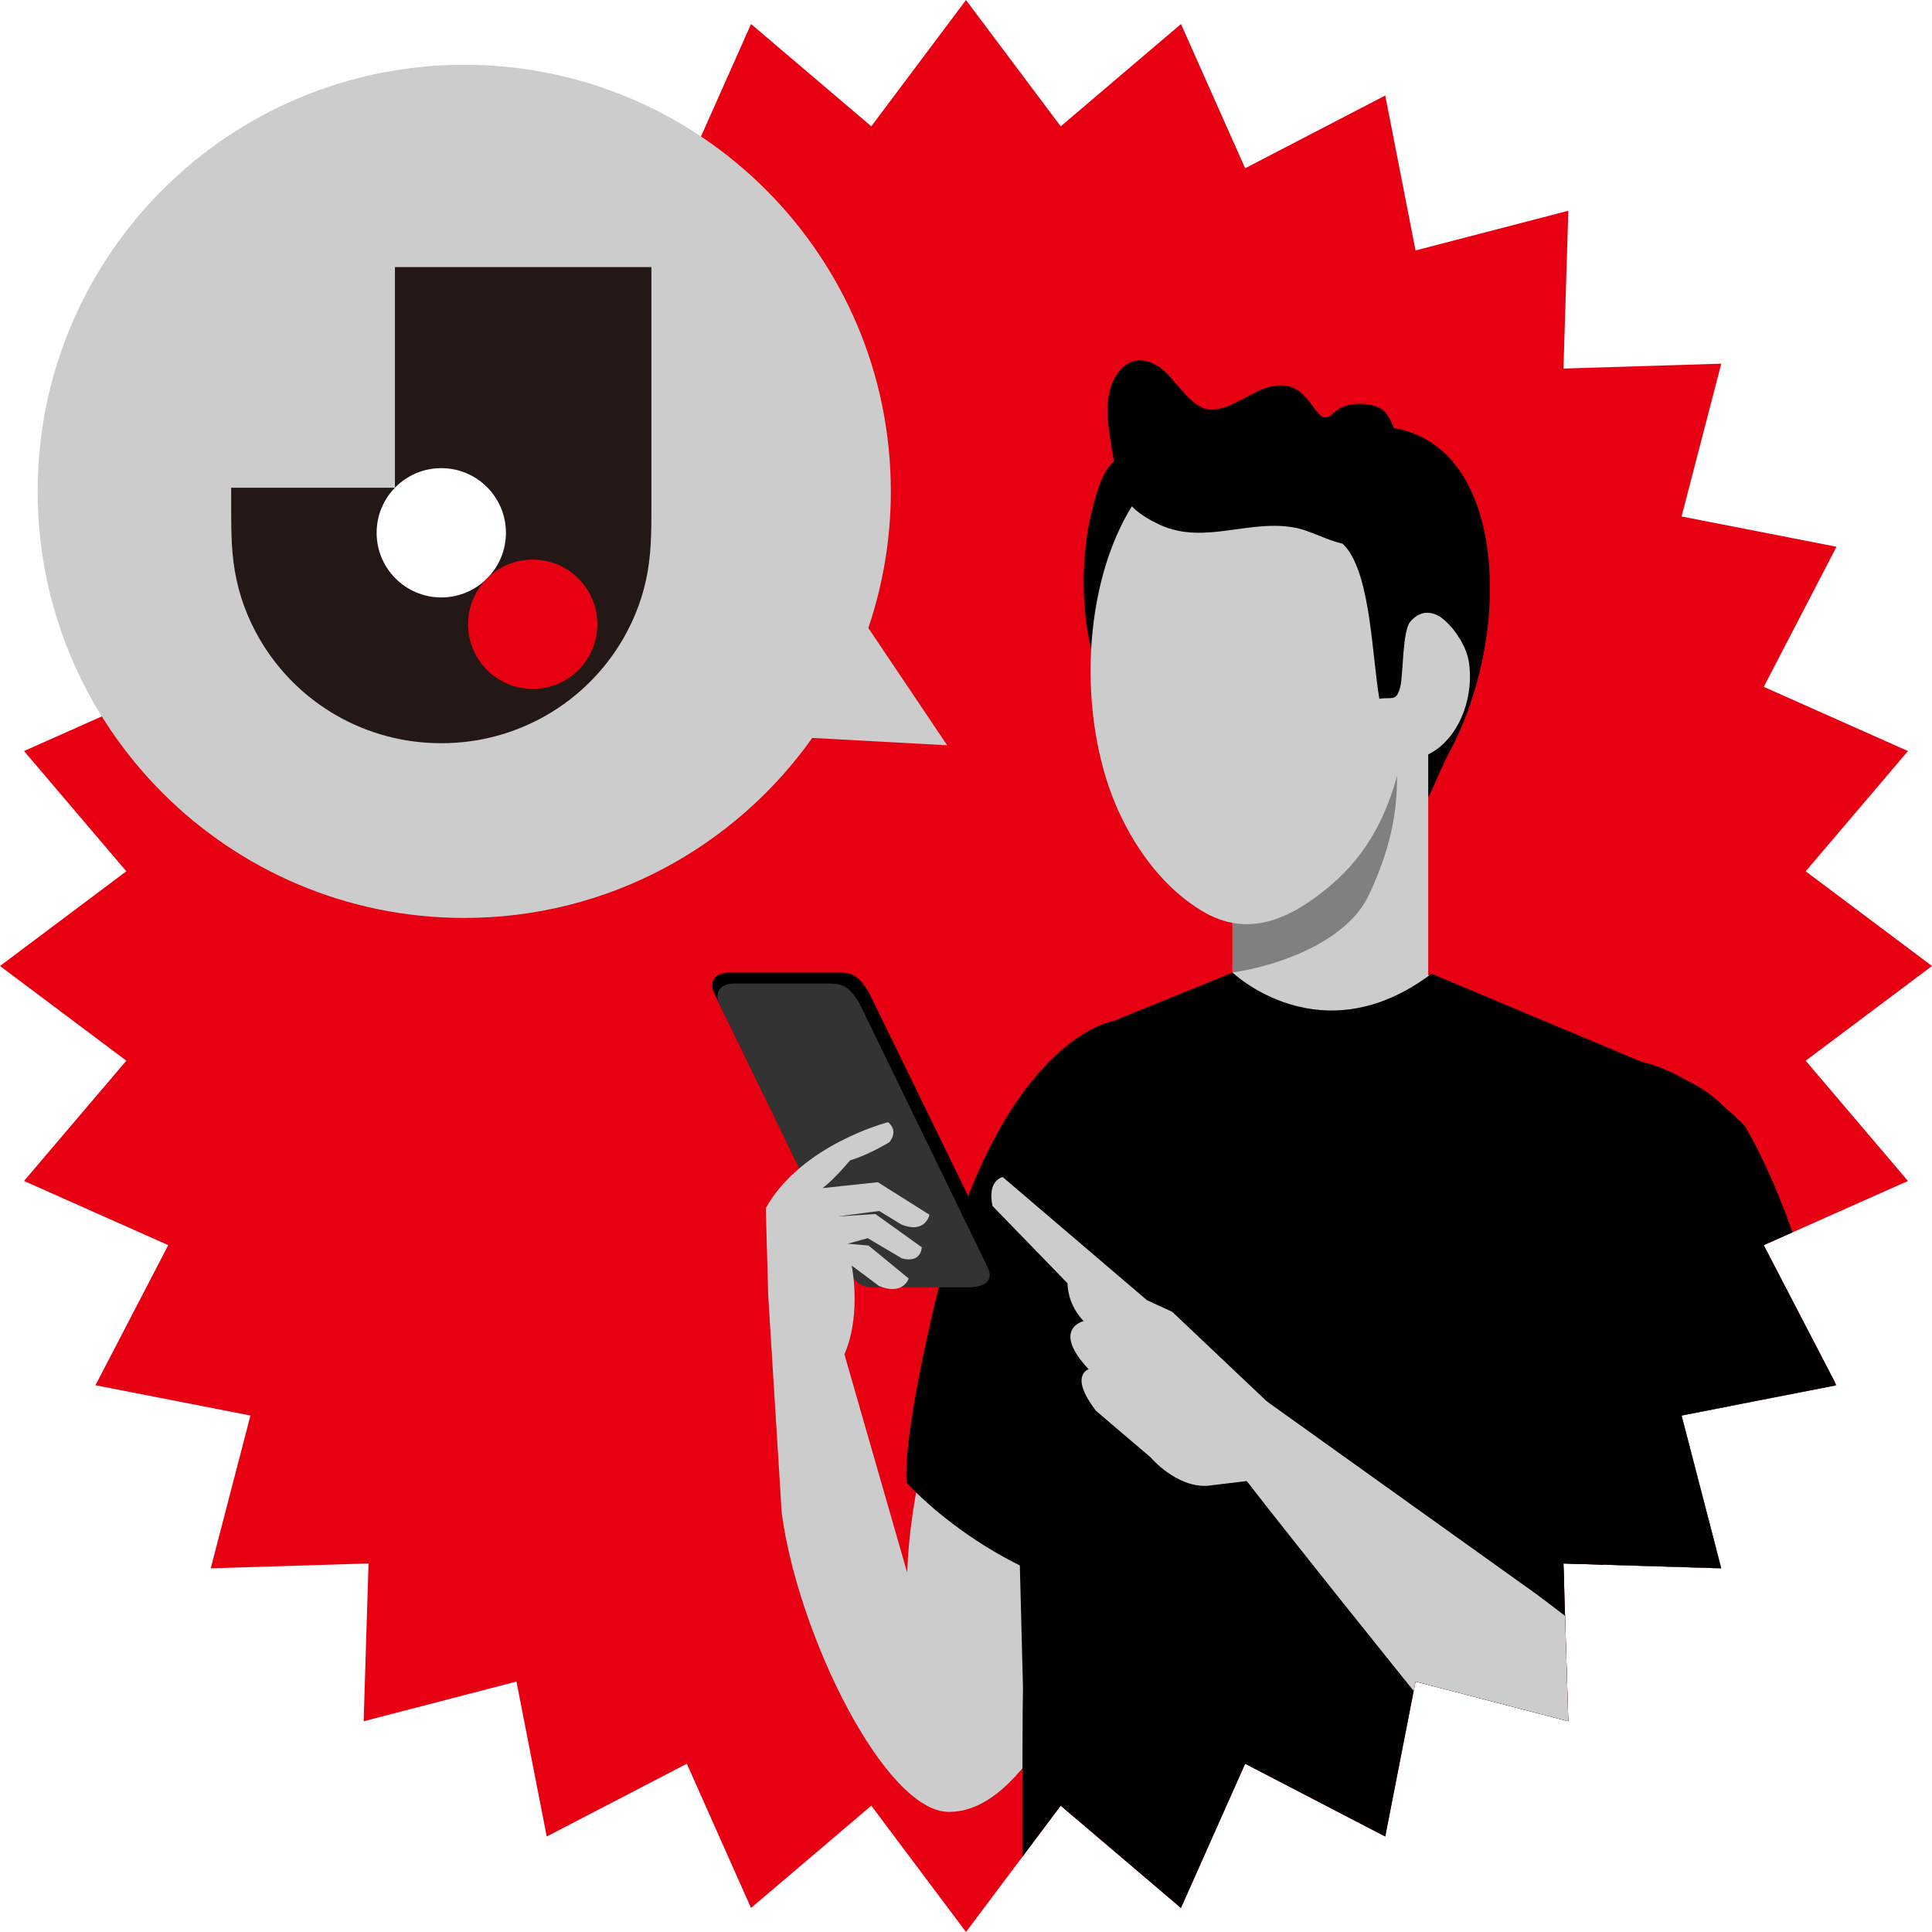
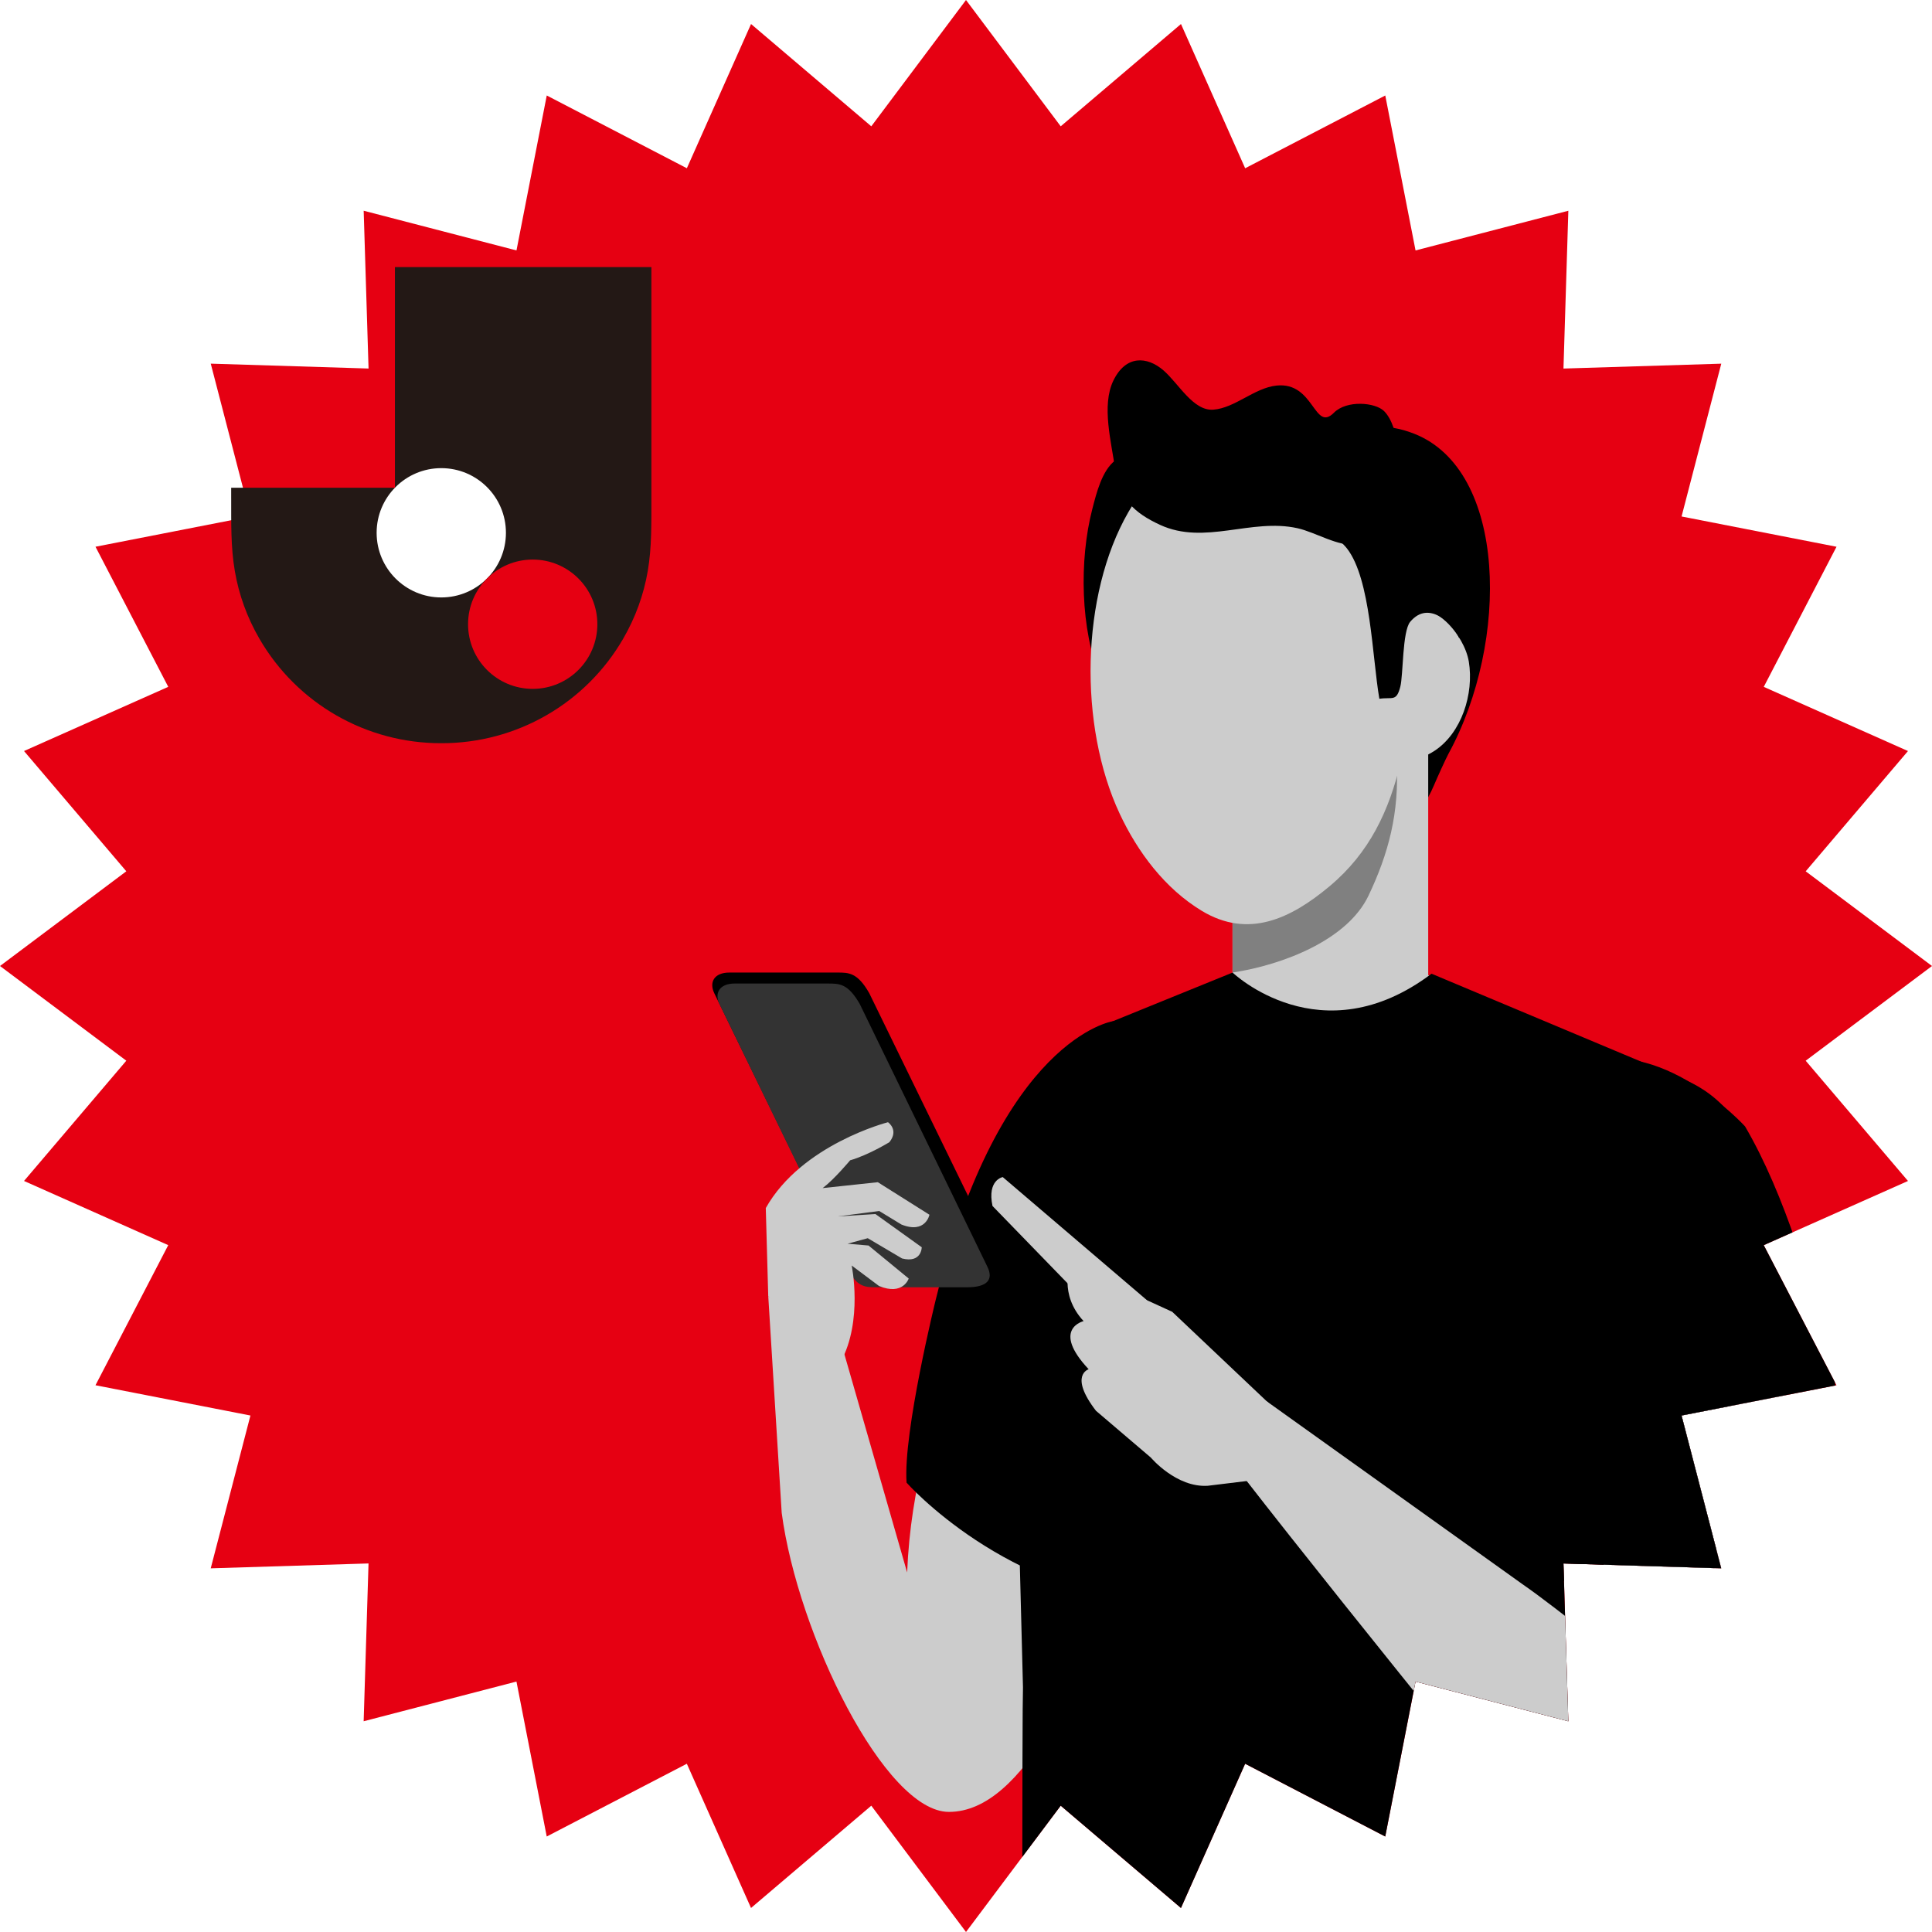
<svg xmlns="http://www.w3.org/2000/svg" id="_レイヤー_2" data-name="レイヤー 2" viewBox="0 0 180 180">
  <defs>
    <style>
      .cls-1 {
        clip-path: url(#clippath);
      }

      .cls-2 {
        fill: none;
      }

      .cls-2, .cls-3, .cls-4, .cls-5, .cls-6, .cls-7, .cls-8, .cls-9 {
        stroke-width: 0px;
      }

      .cls-4 {
        fill: gray;
      }

      .cls-5 {
        fill: #231815;
      }

      .cls-6 {
        fill: #ccc;
      }

      .cls-7 {
        fill: #333;
      }

      .cls-8 {
        fill: #fff;
      }

      .cls-9 {
        fill: #e60012;
      }
    </style>
    <clipPath id="clippath">
      <polygon class="cls-2" points="180 90 168.232 98.824 177.762 110.029 164.324 116.009 171.103 129.062 156.667 131.883 160.365 146.119 145.663 145.665 146.117 160.367 131.881 156.668 129.06 171.104 116.007 164.325 110.027 177.762 98.823 168.232 90 180 81.176 168.232 69.971 177.762 63.991 164.324 50.938 171.103 48.117 156.667 33.881 160.365 34.335 145.663 19.633 146.117 23.332 131.881 8.896 129.06 15.675 116.007 2.238 110.027 11.768 98.823 0 90 11.768 81.176 2.238 69.971 15.676 63.991 8.897 50.938 23.333 48.117 19.635 33.881 34.337 34.335 33.883 19.633 48.119 23.332 50.94 8.896 63.993 15.675 69.973 2.238 81.177 11.768 90 0 98.824 11.768 110.029 2.238 116.009 15.676 129.062 8.897 131.883 23.333 146.119 19.635 145.665 34.337 160.367 33.883 156.668 48.119 171.104 50.94 164.325 63.993 177.762 69.973 168.232 81.177 180 90" />
    </clipPath>
  </defs>
  <g id="_レイヤー_1-2" data-name="レイヤー 1">
    <g>
      <polygon class="cls-9" points="180 90 168.232 98.824 177.762 110.029 164.324 116.009 171.103 129.062 156.667 131.883 160.365 146.119 145.663 145.665 146.117 160.367 131.881 156.668 129.06 171.104 116.007 164.325 110.027 177.762 98.823 168.232 90 180 81.176 168.232 69.971 177.762 63.991 164.324 50.938 171.103 48.117 156.667 33.881 160.365 34.335 145.663 19.633 146.117 23.332 131.881 8.896 129.06 15.675 116.007 2.238 110.027 11.768 98.823 0 90 11.768 81.176 2.238 69.971 15.676 63.991 8.897 50.938 23.333 48.117 19.635 33.881 34.337 34.335 33.883 19.633 48.119 23.332 50.94 8.896 63.993 15.675 69.973 2.238 81.177 11.768 90 0 98.824 11.768 110.029 2.238 116.009 15.676 129.062 8.897 131.883 23.333 146.119 19.635 145.665 34.337 160.367 33.883 156.668 48.119 171.104 50.94 164.325 63.993 177.762 69.973 168.232 81.177 180 90" />
      <g>
-         <path class="cls-6" d="M88.247,69.436l-7.346-10.926c1.352-3.998,2.096-8.276,2.096-12.731,0-21.949-17.794-39.744-39.745-39.744S3.509,23.829,3.509,45.778s17.794,39.745,39.744,39.745c13.389,0,25.223-6.627,32.424-16.772l12.571.685Z" />
        <g>
          <path class="cls-5" d="M21.538,46.452v-1.01h15.256v-20.558h23.895v21.568c0,1.125.006,2.25-.028,3.376-.034,1.128-.119,2.243-.308,3.358-.38,2.236-1.155,4.355-2.29,6.316-3.5,6.049-9.963,9.757-16.949,9.74-6.986.017-13.448-3.691-16.949-9.74-1.135-1.961-1.91-4.08-2.29-6.316-.19-1.115-.274-2.23-.308-3.358-.034-1.125-.028-2.25-.028-3.376Z" />
          <circle class="cls-8" cx="41.113" cy="49.639" r="6.023" />
          <circle class="cls-9" cx="49.631" cy="58.157" r="6.023" />
        </g>
      </g>
      <rect class="cls-2" x="55.173" y="30.534" width="117.023" height="132.845" />
      <g class="cls-1">
        <g>
          <path class="cls-6" d="M111.418,124.897s-6.186-12.341-18.324-4.797c0,0-7.919,10.217-8.578,26.403l-6.068-21.107-6.871-4.628,1.252,20.182c1.499,11.317,9.62,27.861,15.578,27.861,7.109,0,12.213-12.623,16.739-22.835,6.925-15.625,6.272-21.078,6.272-21.078Z" />
          <g>
            <path class="cls-3" d="M103.676,95.148s-10.472,1.55-16.492,25.928c0,0-3.055,12.388-2.721,17.06,0,0,9.285,10.524,23.8,11.276,0,0,11.536-35.071,8.236-46.604,0,0-4.703-8.5-12.823-7.66Z" />
            <path class="cls-3" d="M102.53,63.145c3.619,8.612,9.014-5.994,9.495-9.711.461-3.572.466-7.287-2.153-9.612-1.276-1.134-4.467-2.047-5.959-.932-1.24.927-1.761,3.048-2.148,4.55-1.229,4.751-1.11,11.246.765,15.705Z" />
            <path class="cls-3" d="M133.616,73.126c.283-.673,1.101-2.473,1.332-2.895,5.715-10.484,5.459-26.431-3.198-29.825-10.374-4.071-10.36,13.089-11.043,17.84-.792,5.488-1.337,11.405.82,16.618.813,1.965,2.865,4.974,5.128,4.826,2.507-.162,5.621-3.357,6.962-6.565Z" />
            <path class="cls-6" d="M136.847,61.644c.492,3.007-.683,6.666-3.206,8.314-3.425,2.242-5.339-.924-5.828-4.223-.393-2.659.1-7.414,2.975-8.799,2.711-1.309,5.659,2.242,6.058,4.708Z" />
            <rect class="cls-6" x="114.831" y="68.525" width="18.232" height="25.044" />
            <path class="cls-4" d="M127.5,83.447c1.827-3.839,2.915-7.724,2.609-12.553l-15.286.013.016,19.704c4.801-.739,10.712-3.074,12.661-7.164Z" />
            <polygon class="cls-6" points="106.659 96.967 114.855 90.85 133.077 90.85 142.914 96.967 106.659 96.967" />
            <path class="cls-3" d="M95.234,193.269h64.607c-.501-35.826-.815-39.645-.815-39.645l3.989-41.875c1.396-8.374-5.95-11.092-5.95-11.092l-23.692-9.939c-10.313,7.771-18.535-.107-18.535-.107l-13.154,5.347s-6.28,3.403-7.59,14.134l1.215,47.118c-.041,2.188-.061,4.215-.076,36.059Z" />
            <path class="cls-6" d="M130.514,70.943c-1.085,4.596-2.915,8.506-6.633,11.62-3.635,3.046-7.582,4.913-11.913,2.298-3.447-2.083-5.982-5.486-7.649-9.048-3.839-8.199-3.635-20.363.798-28.082,4.865-8.476,16.688-8.497,22.411-.686,4.662,6.358,4.736,16.479,2.986,23.898Z" />
            <path class="cls-3" d="M135.954,59.459c-.567-1.277-2.807-3.635-4.571-1.523-.736.88-.642,4.97-.919,6.042-.368,1.425-.72.943-1.953,1.125-.673-3.912-.795-11.14-3.014-14-.617-.796-1.934-1.5-.714-2.625,0,0,4.051-4.288,8.31-1.886,0,0,4.356,3.013,2.86,12.867Z" />
            <path class="cls-3" d="M78.937,117.955c.835,1.912,1.704,1.912,2.761,1.912h9.767c1.914,0,2.496-.718,1.914-1.912l-12.397-25.432c-1.094-1.913-1.904-1.913-2.96-1.913h-10.064c-1.417,0-1.9.89-1.417,1.913l12.397,25.432Z" />
            <path class="cls-7" d="M78.916,118.022c.835,1.912,1.703,1.912,2.761,1.912h8.404c1.914,0,2.495-.717,1.914-1.912l-11.889-24.475c-1.095-1.914-1.904-1.914-2.961-1.914h-8.699c-1.416,0-1.899.89-1.416,1.914l11.887,24.475Z" />
            <path class="cls-6" d="M78.346,126.853l-6.771-6.086-.229-8.215c3.345-5.945,11.385-7.997,11.385-7.997,0,0,1.045.71.133,1.857,0,0-1.952,1.202-3.659,1.69,0,0-1.485,1.785-2.56,2.59l5.14-.549,4.809,3.032s-.358,1.815-2.615.909l-2.069-1.26-3.859.508,3.511-.222,4.314,3.094s-.002,1.506-1.837,1.043l-3.193-1.887-1.882.515,1.955.167,3.743,3.076s-.52,1.617-2.761.699l-2.551-1.911s1.061,5.121-1.006,8.946Z" />
            <path class="cls-3" d="M103.887,43.678c.369,2.801,1.809,4.119,4.183,5.218,4.173,1.93,8.488-.647,12.824.319,1.666.37,3.805,1.743,5.496,1.517,2.058-.272,3.371-2.922,3.823-4.815.446-1.873.208-6.161-1.264-7.618-.82-.813-3.476-1.046-4.668.152-1.855,1.863-1.818-2.9-5.351-2.529-2.066.217-3.867,2.097-5.888,2.246-1.878.138-3.225-2.434-4.649-3.664-1.517-1.31-3.497-1.443-4.661.952-1.132,2.334-.171,5.775.155,8.222Z" />
            <path class="cls-6" d="M102.105,131.435l5.121,4.368s2.363,2.81,5.299,2.623l5.725-.697.846-6.154-9.883-9.358-9.508-4.354s-1.074,2.717,1.251,5.222c0,0-3.059.719.471,4.484,0,0-1.866.558.678,3.865Z" />
            <path class="cls-6" d="M106.864,121.141l-13.441-11.476s-1.468.262-.954,2.693l9.052,9.326s3.825,2.303,5.343-.542Z" />
          </g>
          <path class="cls-6" d="M168.78,143.529c-2.117-16.962-5.484-21.297-5.484-21.297,0,0-11.659-7.393-18.178,5.327,0,0,1.71,15.52,9.072,29.462-2.587-1.791-8.797-6.971-12.358-9.435l-23.802-17.02s-3.247-.08-5.477,2.706c7.061,9.486,28.97,36.394,34.762,43.589,0,0,5.309,6.993,11.41,4.546,6.101-2.447,12.994-14.332,10.055-37.878Z" />
          <path class="cls-3" d="M146.926,99.301s-17.781,10.364-1.695,47.943c0,0,18.162,2.327,27.909-6.787,0,0-3.159-22.889-10.559-35.515,0,0-7.988-8.802-15.655-5.642Z" />
        </g>
      </g>
    </g>
  </g>
</svg>